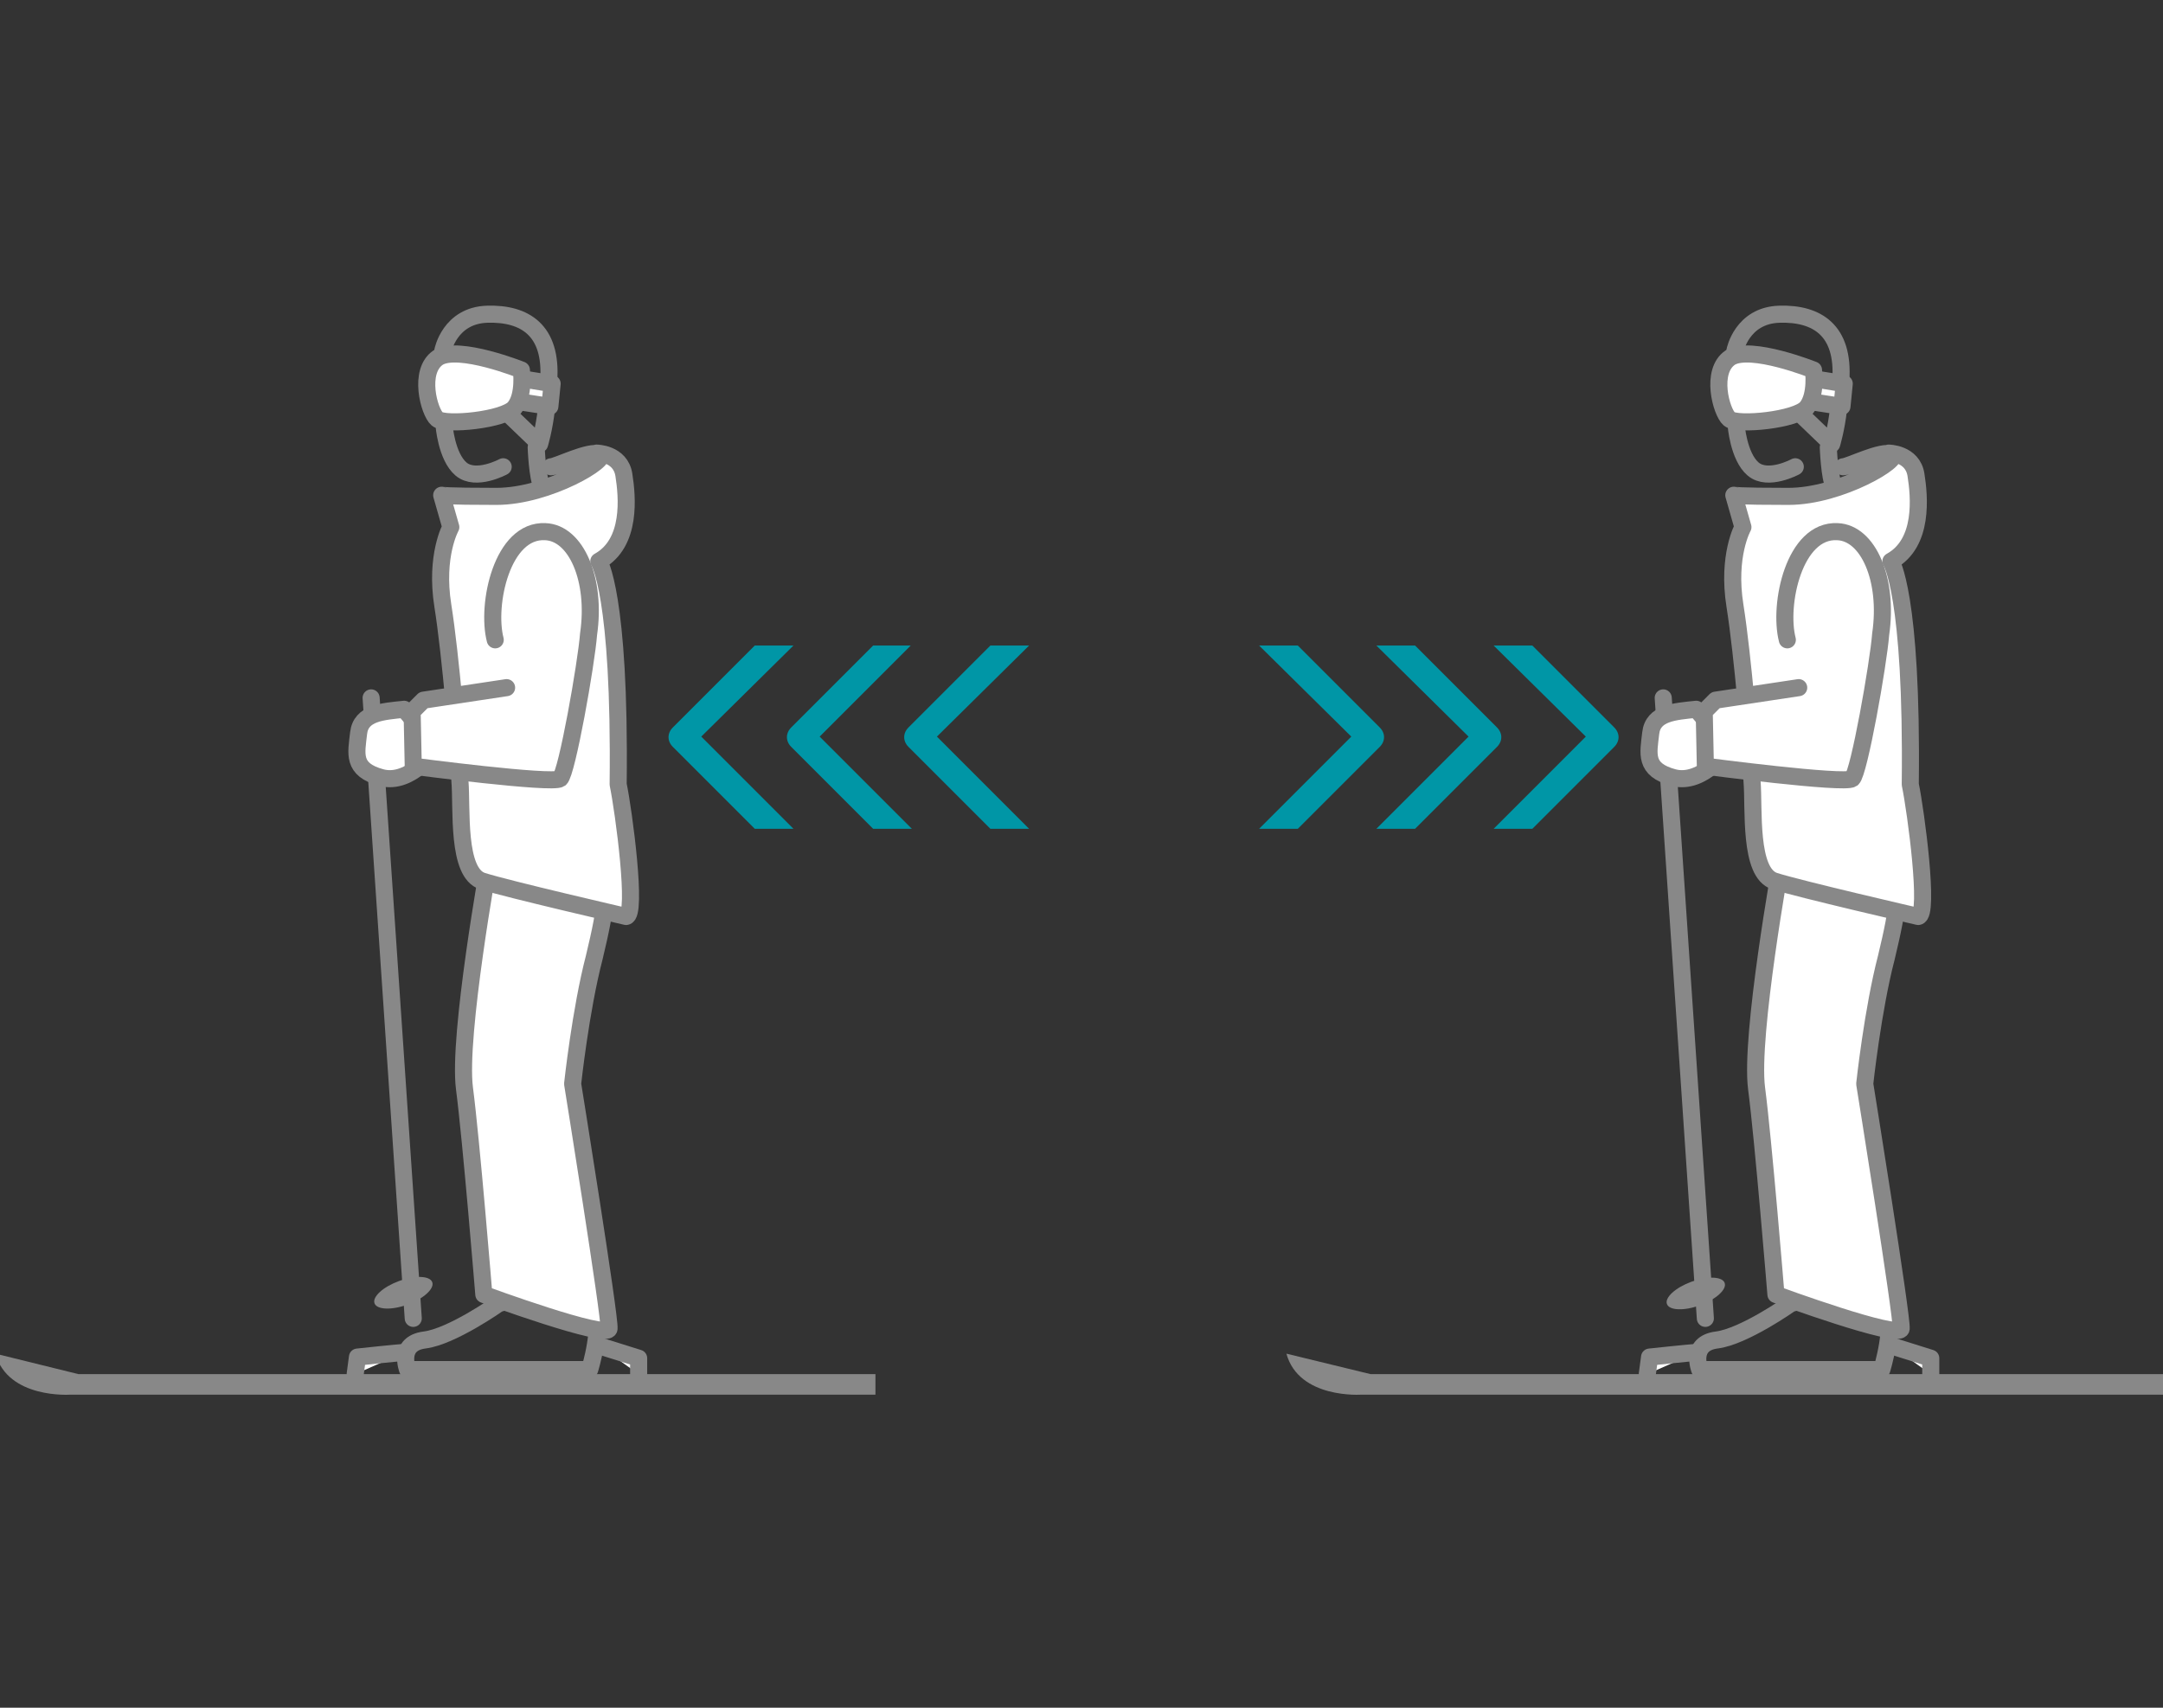
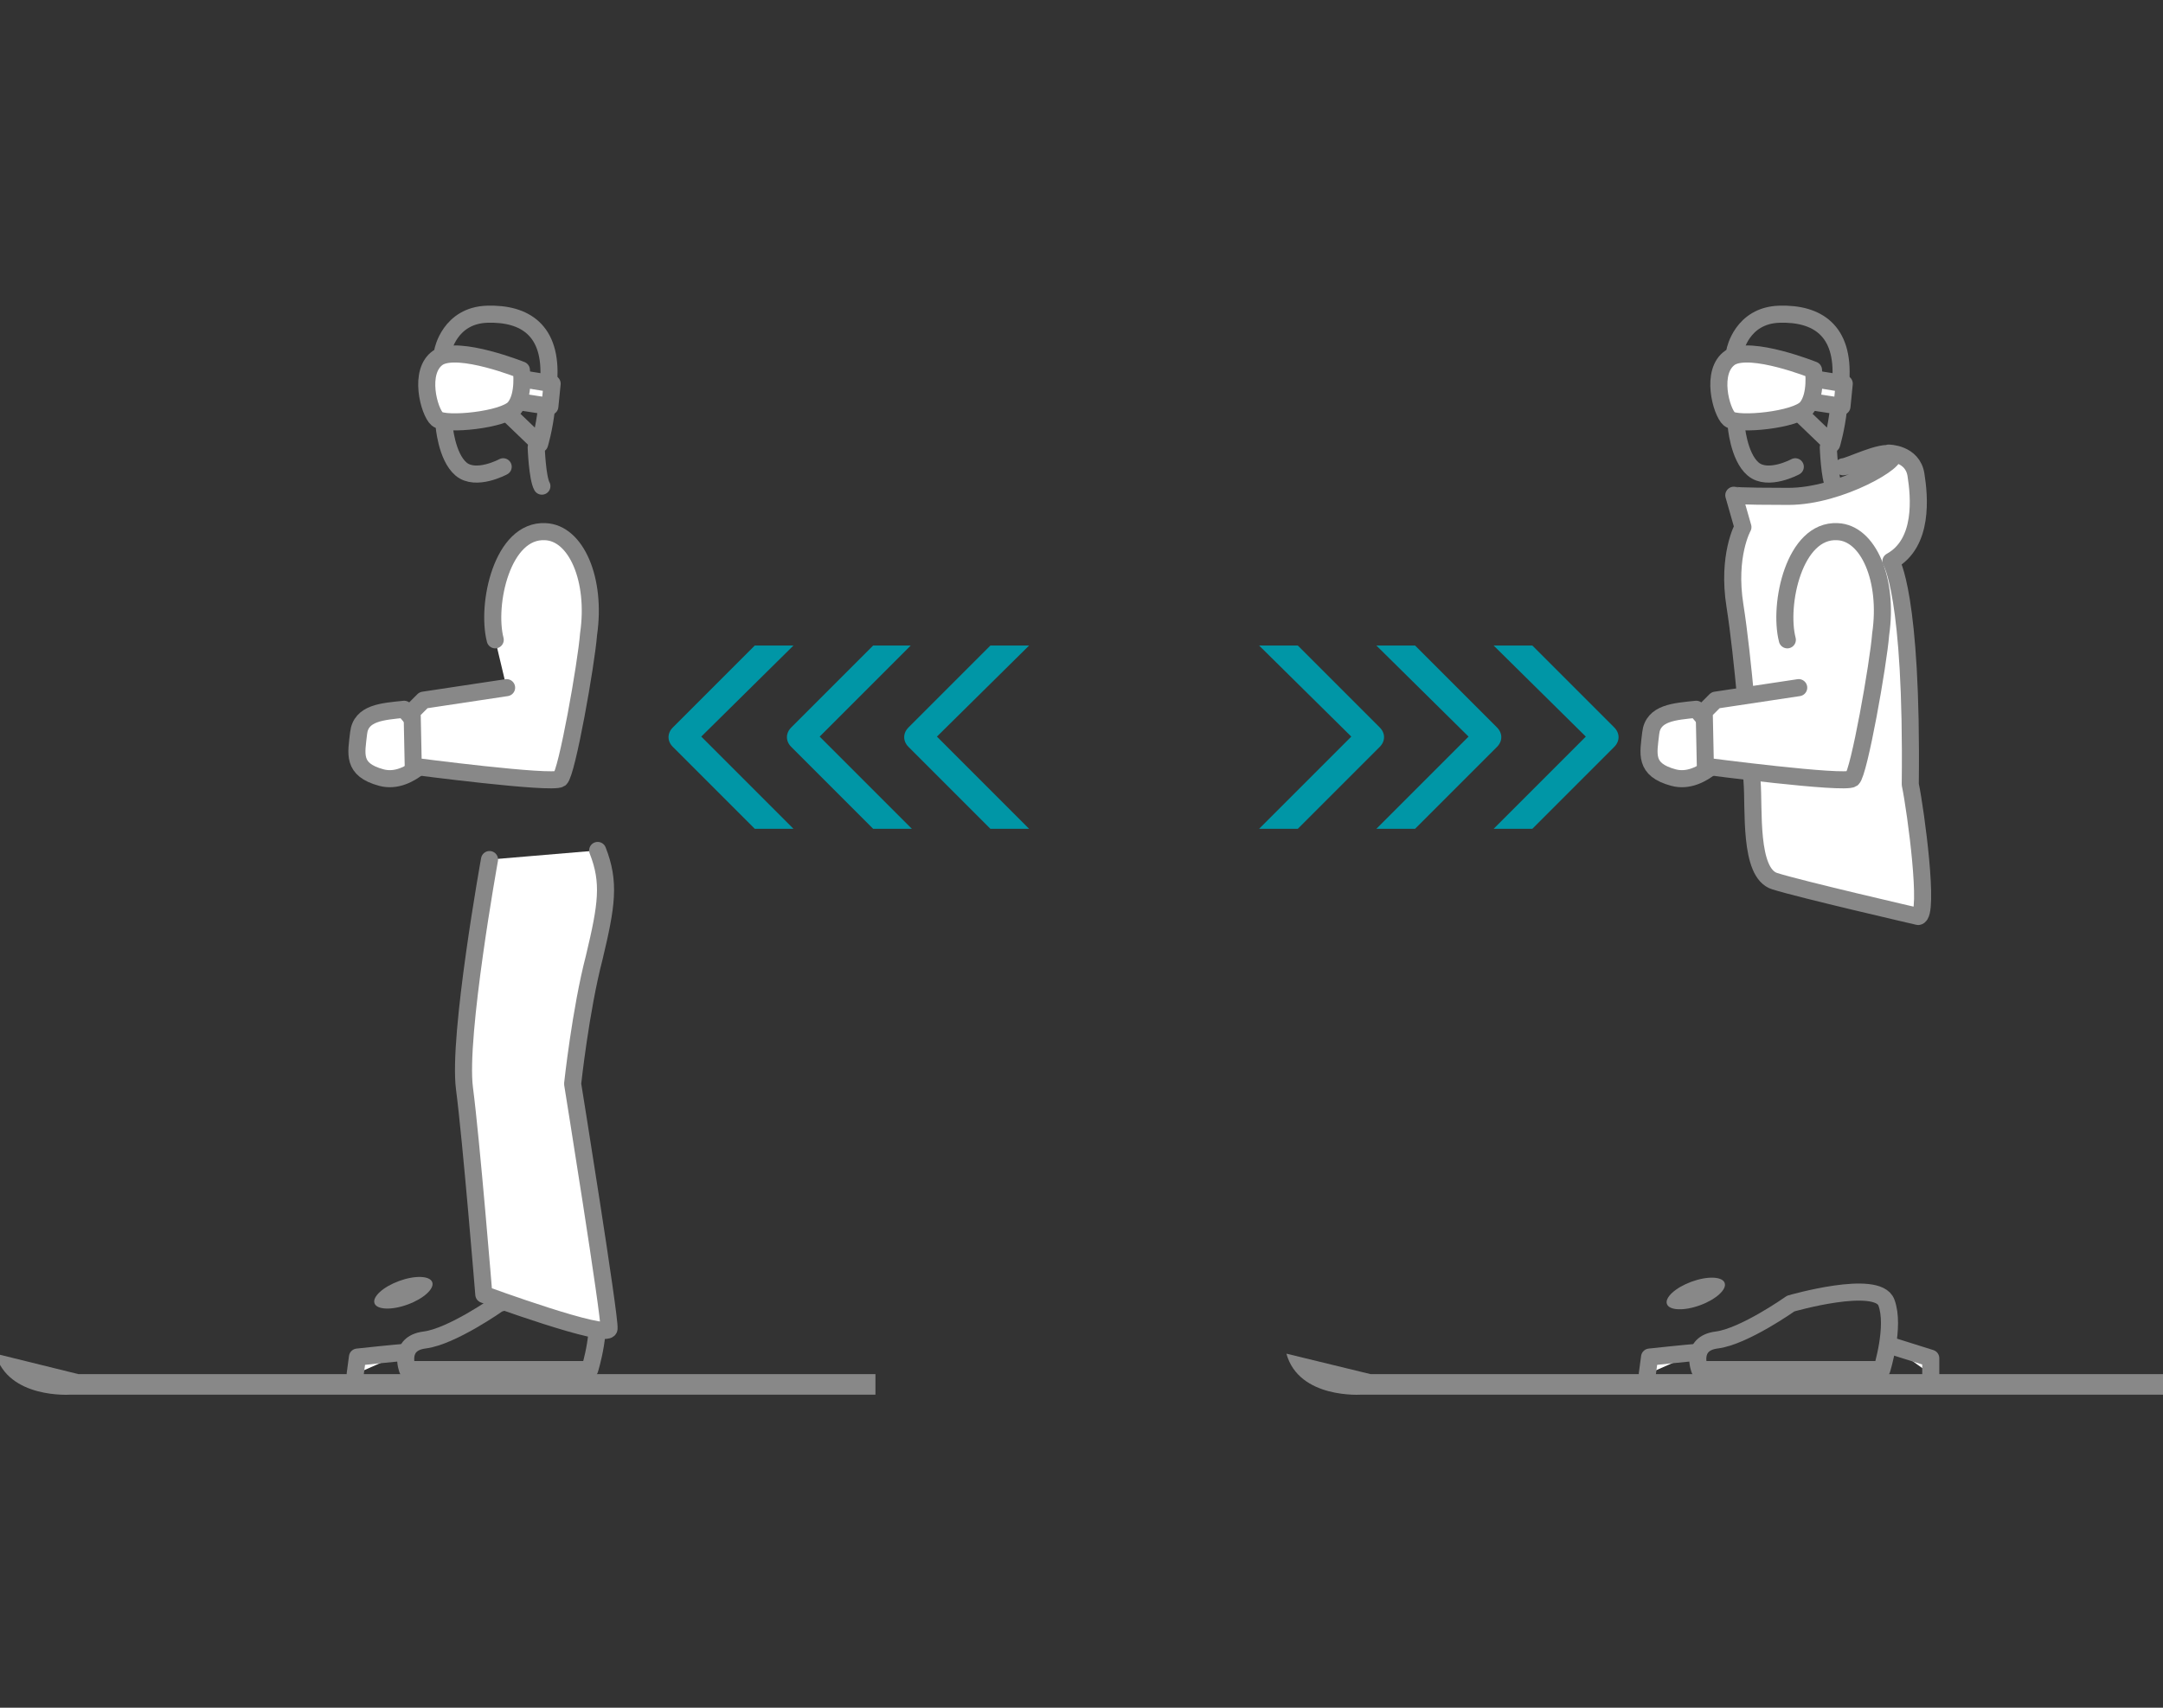
<svg xmlns="http://www.w3.org/2000/svg" version="1.1" id="レイヤー_1" x="0px" y="0px" width="190px" height="150px" viewBox="0 0 190 150" style="enable-background:new 0 0 190 150;" xml:space="preserve">
  <rect x="0" y="0" width="190" height="150" fill="#333333" stroke="none" />
  <style type="text/css">
	.st0{fill:#0096A6;}
	.st1{fill:#F3B900;}
	.st2{fill:none;stroke:#0096A6;stroke-width:1.671;stroke-linecap:round;stroke-linejoin:round;stroke-miterlimit:10;}
	.st3{fill:#717071;}
	.st4{fill:#888888;}
	.st5{fill:none;stroke:#888888;stroke-width:2;stroke-linecap:round;stroke-linejoin:round;stroke-miterlimit:10;}
	.st6{fill:none;stroke:#0096A6;stroke-width:2;stroke-linecap:round;stroke-linejoin:round;stroke-miterlimit:10;}
	.st7{fill:none;stroke:#888888;stroke-width:1.5;stroke-linecap:round;stroke-linejoin:round;stroke-miterlimit:10;}
	.st8{fill:#FFFFFF;stroke:#0096A6;stroke-width:1.5;stroke-linecap:round;stroke-linejoin:round;stroke-miterlimit:10;}
	.st9{fill:none;stroke:#0096A6;stroke-width:1.5;stroke-linecap:round;stroke-linejoin:round;stroke-miterlimit:10;}
	.st10{clip-path:url(#SVGID_2_);}
	.st11{fill:#FFFFFF;stroke:#888888;stroke-width:1.5;stroke-linecap:round;stroke-linejoin:round;stroke-miterlimit:10;}
	.st12{fill:#0096A6;stroke:#888888;stroke-width:1.5;stroke-linecap:round;stroke-linejoin:round;stroke-miterlimit:10;}
	.st13{fill:none;stroke:#888888;stroke-width:1.565;stroke-linecap:round;stroke-linejoin:round;stroke-miterlimit:10;}
	.st14{fill:#FFFFFF;stroke:#0096A6;stroke-width:2;stroke-linecap:round;stroke-linejoin:round;stroke-miterlimit:10;}
</style>
  <g>
    <path class="st7" d="M43.8,114.5c0,0-4.1,2.9-6.5,3.2s-1.5,2.6-1.5,2.6h16c0,0,1.2-3.8,0.4-5.9S43.8,114.5,43.8,114.5z" />
    <path class="st11" d="M43,75.5c0,0-2.8,15.5-2.2,20.1s1.7,18.1,1.7,18.1s10.9,4,11,3s-3.2-21.5-3.2-21.5s0.7-6.5,1.9-11.1   c1.1-4.6,1.4-6.6,0.3-9.4" />
    <path class="st7" d="M38.9,30.8c0,0,0.6-3.1,3.9-3.2c3.3-0.1,5.7,1.4,5.4,5.8" />
    <polyline class="st11" points="46,33.3 48.5,33.7 48.3,35.7 45.7,35.3  " />
    <g>
      <g>
        <g>
-           <line class="st11" x1="32.6" y1="61.3" x2="36.3" y2="115.8" />
          <ellipse transform="matrix(0.939 -0.344 0.344 0.939 -36.945 19.186)" class="st4" cx="35.5" cy="113.5" rx="2.7" ry="1.1" />
        </g>
        <path class="st11" d="M35.5,62.3c-1.9,0.2-3.8,0.3-4,2.1c-0.2,1.8-0.6,3.2,2,3.9c2.6,0.7,4.9-2.6,4.9-2.6L35.5,62.3z" />
      </g>
    </g>
    <path class="st11" d="M45.2,35.8c-0.9,1.1-6.1,1.6-6.8,1c-0.7-0.6-1.7-4.2,0.1-5.4c1.8-1.1,7.3,1.1,7.3,1.1S46.1,34.7,45.2,35.8z" />
    <path class="st7" d="M39,37.3c0,0,0.2,2.8,1.5,3.9c1.3,1.1,3.7-0.2,3.7-0.2" />
    <path class="st7" d="M44.9,36.6l2.5,2.4c0,0,0.4-1.3,0.6-3.1" />
    <path class="st7" d="M47.1,39.3c0,0,0.1,2.7,0.5,3.4" />
-     <path class="st11" d="M52.4,39.8c0,0,2.1,0,2.4,1.9c0.3,1.9,0.7,6-2.2,7.6c0,0,1.9,2.8,1.7,19.6c0.5,2.4,1.7,11.5,0.7,11.6   c0,0-10.4-2.4-12.6-3.1c-2.3-0.7-1.8-6.4-2-8.8c-0.1-2.4-0.8-11-1.5-15.4s0.7-6.9,0.7-6.9l-0.8-2.8c0,0,0.2,0.1,4.8,0.1   c4.6,0,10-3.3,9.1-3.7c-0.9-0.4-3.8,1.1-4.3,1.1" />
    <path class="st11" d="M44.5,60.4l-7.3,1.1l-1,1l0.1,4.8c0,0,12.2,1.6,12.9,1.1c0.6-0.5,2.3-10.1,2.5-12.7c0.7-4.8-1.1-8.9-3.8-9   c-3.8-0.2-5.2,6.4-4.4,9.5" />
-     <polyline class="st11" points="52.6,118.2 56.1,119.3 56.1,120.7  " />
    <path class="st11" d="M35.5,118.8c-0.4,0-4.1,0.4-4.1,0.4l-0.2,1.5" />
    <path class="st4" d="M6.9,120.7h70v1.8H6.2c0,0-5.5,0.4-6.6-3.6L6.9,120.7z" />
    <path class="st7" d="M157.3,114.5c0,0-4.1,2.9-6.5,3.2s-1.5,2.6-1.5,2.6h16c0,0,1.2-3.8,0.4-5.9S157.3,114.5,157.3,114.5z" />
-     <path class="st11" d="M156.5,75.5c0,0-2.8,15.5-2.2,20.1s1.7,18.1,1.7,18.1s10.9,4,11,3s-3.2-21.5-3.2-21.5s0.7-6.5,1.9-11.1   c1.1-4.6,1.4-6.6,0.3-9.4" />
    <path class="st7" d="M152.4,30.8c0,0,0.6-3.1,3.9-3.2c3.3-0.1,5.7,1.4,5.4,5.8" />
    <polyline class="st11" points="159.5,33.3 162,33.7 161.8,35.7 159.2,35.3  " />
    <g>
      <g>
        <g>
-           <line class="st11" x1="146.1" y1="61.3" x2="149.8" y2="115.8" />
          <ellipse transform="matrix(0.939 -0.344 0.344 0.939 -29.995 58.293)" class="st4" cx="149" cy="113.5" rx="2.7" ry="1.1" />
        </g>
        <path class="st11" d="M149,62.3c-1.9,0.2-3.8,0.3-4,2.1c-0.2,1.8-0.6,3.2,2,3.9c2.6,0.7,4.9-2.6,4.9-2.6L149,62.3z" />
      </g>
    </g>
    <path class="st11" d="M158.7,35.8c-0.9,1.1-6.1,1.6-6.8,1c-0.7-0.6-1.7-4.2,0.1-5.4c1.8-1.1,7.3,1.1,7.3,1.1S159.6,34.7,158.7,35.8   z" />
    <path class="st7" d="M152.5,37.3c0,0,0.2,2.8,1.5,3.9c1.3,1.1,3.7-0.2,3.7-0.2" />
    <path class="st7" d="M158.4,36.6l2.5,2.4c0,0,0.4-1.3,0.6-3.1" />
    <path class="st7" d="M160.6,39.3c0,0,0.1,2.7,0.5,3.4" />
    <path class="st11" d="M165.9,39.8c0,0,2.1,0,2.4,1.9c0.3,1.9,0.7,6-2.2,7.6c0,0,1.9,2.8,1.7,19.6c0.5,2.4,1.7,11.5,0.7,11.6   c0,0-10.4-2.4-12.6-3.1c-2.3-0.7-1.8-6.4-2-8.8c-0.1-2.4-0.8-11-1.5-15.4c-0.7-4.4,0.7-6.9,0.7-6.9l-0.8-2.8c0,0,0.2,0.1,4.8,0.1   c4.6,0,10-3.3,9.1-3.7c-0.9-0.4-3.8,1.1-4.3,1.1" />
    <path class="st11" d="M158,60.4l-7.3,1.1l-1,1l0.1,4.8c0,0,12.2,1.6,12.9,1.1c0.6-0.5,2.3-10.1,2.5-12.7c0.7-4.8-1.1-8.9-3.8-9   c-3.8-0.2-5.2,6.4-4.4,9.5" />
    <polyline class="st11" points="166.1,118.2 169.6,119.3 169.6,120.7  " />
    <path class="st11" d="M149,118.8c-0.4,0-4.1,0.4-4.1,0.4l-0.2,1.5" />
    <path class="st4" d="M120.4,120.7h70v1.8h-70.8c0,0-5.5,0.4-6.6-3.6L120.4,120.7z" />
    <path class="st0" d="M139.3,64.7l-8.1,8.1h3.4l7.2-7.2c0.5-0.5,0.5-1.2,0-1.7l-7.2-7.2h-3.4L139.3,64.7z" />
    <path class="st0" d="M129,64.7l-8.1,8.1h3.4l7.2-7.2c0.5-0.5,0.5-1.2,0-1.7l-7.2-7.2h-3.4L129,64.7z" />
    <path class="st0" d="M118.7,64.7l-8.1,8.1h3.4l7.2-7.2c0.5-0.5,0.5-1.2,0-1.7l-7.2-7.2h-3.4L118.7,64.7z" />
    <path class="st0" d="M61.6,64.7l8.1,8.1h-3.4l-7.2-7.2c-0.5-0.5-0.5-1.2,0-1.7l7.2-7.2h3.4L61.6,64.7z" />
    <path class="st0" d="M72,64.7l8.1,8.1h-3.4l-7.2-7.2c-0.5-0.5-0.5-1.2,0-1.7l7.2-7.2H80L72,64.7z" />
    <path class="st0" d="M82.3,64.7l8.1,8.1h-3.4l-7.2-7.2c-0.5-0.5-0.5-1.2,0-1.7l7.2-7.2h3.4L82.3,64.7z" />
  </g>
</svg>